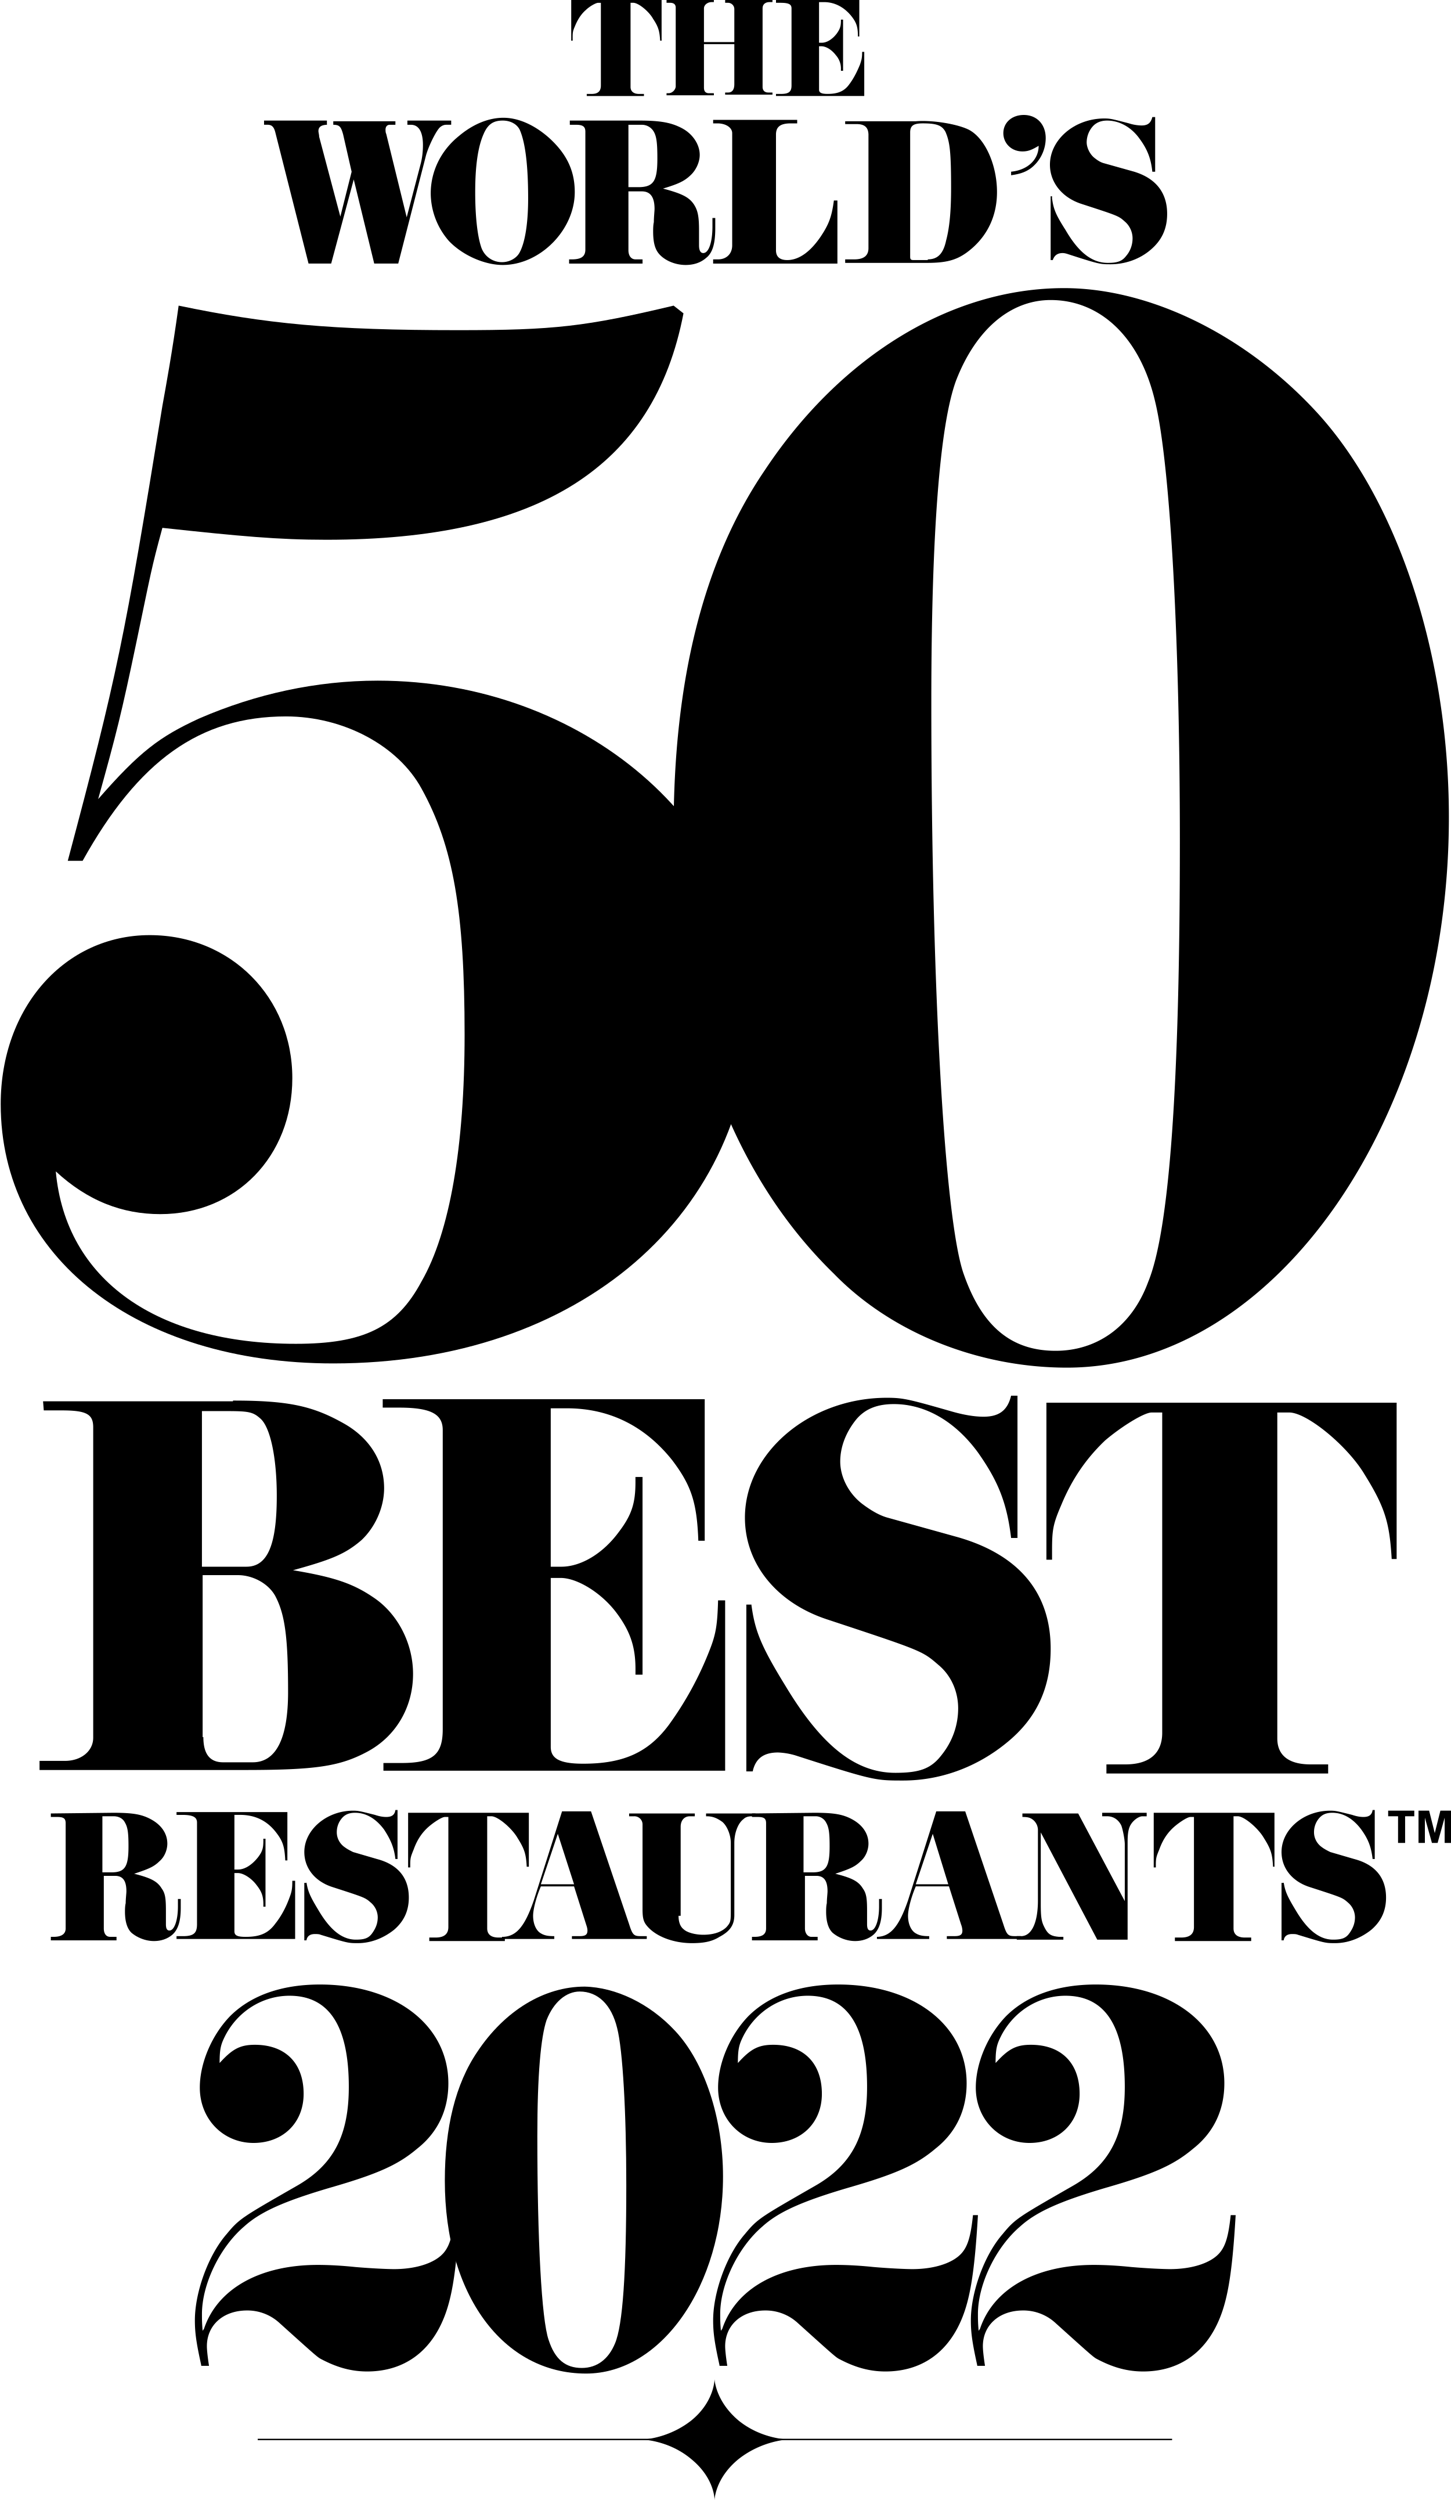
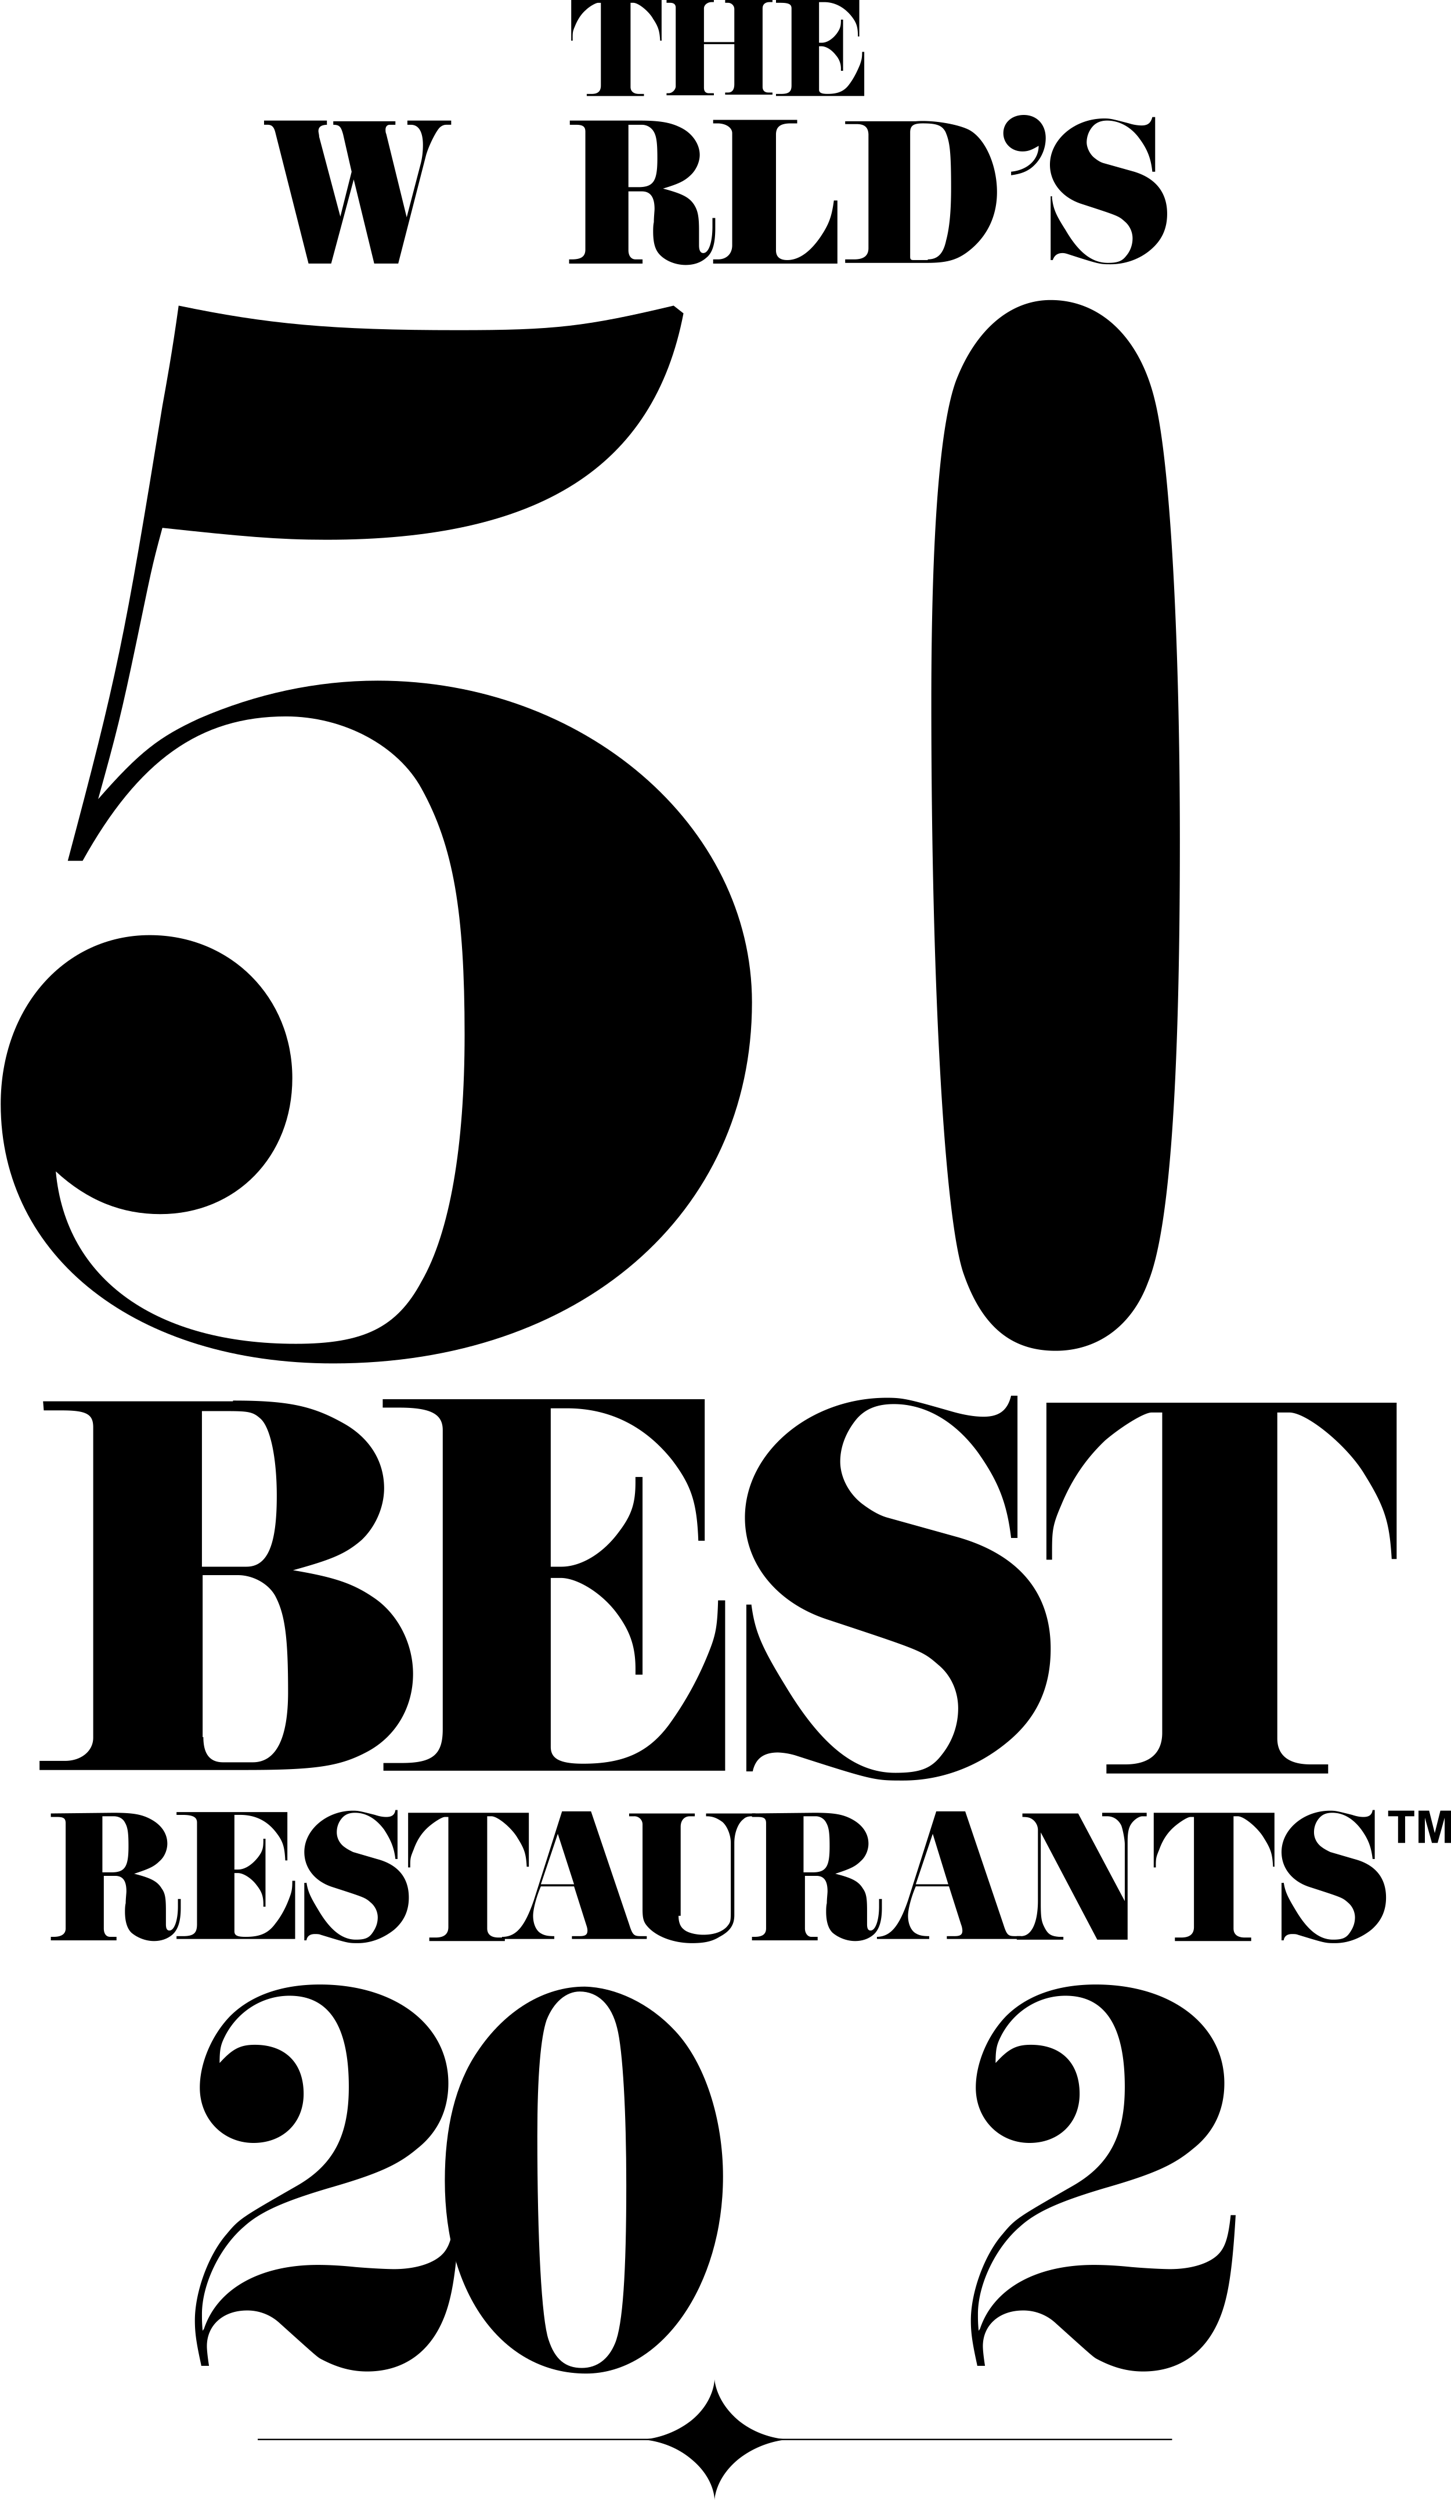
<svg xmlns="http://www.w3.org/2000/svg" width="72" height="124" fill="none">
  <g fill="#000" clip-path="url(#a)">
    <path d="M33.915 15.543c-1.471 7.65-7.147 11.232-17.728 11.232-2.383 0-4.275-.174-8.129-.591-.56 2.052-.56 2.19-1.296 5.703-.736 3.512-.981 4.485-1.892 7.754 2.067-2.364 3.048-3.095 5.01-3.999 2.803-1.217 5.816-1.878 8.864-1.878 10.196 0 18.57 7.164 18.57 15.961 0 10.502-8.55 17.908-20.777 17.908-9.775 0-16.502-5.285-16.502-12.866 0-4.798 3.188-8.38 7.393-8.38 4.029 0 7.077 3.095 7.077 7.094 0 3.894-2.803 6.746-6.552 6.746-1.892 0-3.609-.661-5.185-2.121.49 5.39 5.01 8.554 11.912 8.554 3.364 0 5.01-.8 6.237-3.095 1.401-2.434 2.137-6.677 2.137-12.24 0-6.12-.56-9.354-2.137-12.206-1.157-2.12-3.854-3.581-6.727-3.581-4.275 0-7.323 2.19-10.09 7.163h-.737c2.453-9.215 2.803-10.919 4.695-22.567.176-.974.49-2.678.806-4.973 4.345.904 7.533 1.217 13.875 1.217 4.765 0 6.306-.174 10.686-1.217l.49.383Z" />
-     <path d="M65.238 20.342c4.1 4.382 6.657 12.136 6.657 20.203 0 14.918-8.62 27.297-18.955 27.297-4.344 0-8.689-1.704-11.562-4.66-5.185-5.042-7.953-12.796-7.953-22.011 0-7.407 1.471-13.353 4.52-17.838 3.783-5.703 9.284-9.041 14.855-9.041 4.24 0 8.934 2.295 12.438 6.05Zm-17.799-1.46c-.805 2.19-1.226 7.58-1.226 15.96 0 14.327.666 25.489 1.577 28.27.91 2.678 2.382 3.895 4.59 3.895 2.067 0 3.783-1.217 4.59-3.408 1.05-2.538 1.576-9.701 1.576-21.906 0-10.12-.49-18.743-1.226-21.768-.736-3.165-2.698-5.042-5.186-5.042-1.997 0-3.714 1.46-4.695 3.999ZM28.345 0h4.484v2.017h-.07c-.035-.452-.07-.66-.35-1.078-.21-.383-.736-.8-.981-.8h-.14v4.173c0 .208.14.348.42.348h.245v.104h-2.838V4.66h.246c.315 0 .455-.14.455-.418V.14h-.14c-.105 0-.42.174-.596.348-.245.208-.42.487-.56.834-.105.244-.105.313-.105.592v.104h-.07V0ZM36.438 2.086V.452a.313.313 0 0 0-.315-.313h-.14V0h2.347v.104h-.14c-.21 0-.35.105-.35.313v3.895c0 .174.104.278.28.278h.21v.104h-2.347V4.59h.14c.21 0 .315-.14.315-.417V2.19h-1.507v2.156c0 .173.07.278.246.278h.245v.104h-2.347v-.104h.105c.175 0 .35-.174.35-.348V.383c0-.174-.105-.244-.28-.244h-.175V0h2.347v.104h-.105c-.21 0-.386.14-.386.313v1.67h1.507ZM42.64 1.808h-.07c0-.487-.07-.695-.351-1.043-.35-.417-.806-.66-1.331-.66h-.246V2.12h.14c.246 0 .526-.174.736-.452.175-.243.21-.382.21-.66V.973h.106v2.538h-.106v-.07a.998.998 0 0 0-.245-.695c-.21-.278-.49-.452-.735-.452h-.106v2.156c0 .139.105.209.42.209.526 0 .842-.14 1.087-.487.21-.278.385-.626.526-.974.07-.209.105-.313.105-.626h.105v2.19h-4.38V4.66h.245c.386 0 .526-.105.526-.418V.417c0-.208-.14-.278-.56-.278h-.21V0h4.133v1.808ZM16.257 6.19c-.315 0-.456.104-.456.313 0 .07.035.173.035.278l1.052 3.964.56-2.226-.42-1.843c-.105-.382-.175-.486-.49-.486v-.174h3.082v.174h-.28c-.14 0-.21.104-.21.243 0 .035 0 .14.035.209l1.016 4.138.7-2.678c.07-.278.106-.591.106-.904 0-.66-.21-1.008-.596-1.008h-.175V5.98h2.172v.209h-.245c-.14 0-.28.07-.385.208-.21.278-.526.94-.631 1.356l-1.366 5.32h-1.192l-1.016-4.172-1.12 4.173H15.31l-1.647-6.503c-.07-.278-.175-.382-.385-.382h-.175V5.98h3.118v.209h.035Z" />
-     <path d="M27.258 6.85c.876.8 1.262 1.635 1.262 2.678 0 1.877-1.717 3.616-3.574 3.616-.911 0-1.997-.487-2.663-1.182a3.62 3.62 0 0 1-.91-2.365c0-1.078.49-2.12 1.4-2.851.701-.591 1.472-.904 2.208-.904.77 0 1.577.382 2.277 1.008ZM24 6.642c-.28.625-.42 1.564-.42 2.886 0 1.182.105 2.12.28 2.677.14.487.56.8 1.05.8.386 0 .737-.209.877-.487.28-.521.42-1.495.42-2.677 0-1.635-.14-2.782-.42-3.408-.14-.278-.456-.452-.841-.452-.456 0-.736.174-.946.66Z" />
+     <path d="M65.238 20.342Zm-17.799-1.46c-.805 2.19-1.226 7.58-1.226 15.96 0 14.327.666 25.489 1.577 28.27.91 2.678 2.382 3.895 4.59 3.895 2.067 0 3.783-1.217 4.59-3.408 1.05-2.538 1.576-9.701 1.576-21.906 0-10.12-.49-18.743-1.226-21.768-.736-3.165-2.698-5.042-5.186-5.042-1.997 0-3.714 1.46-4.695 3.999ZM28.345 0h4.484v2.017h-.07c-.035-.452-.07-.66-.35-1.078-.21-.383-.736-.8-.981-.8h-.14v4.173c0 .208.14.348.42.348h.245v.104h-2.838V4.66h.246c.315 0 .455-.14.455-.418V.14h-.14c-.105 0-.42.174-.596.348-.245.208-.42.487-.56.834-.105.244-.105.313-.105.592v.104h-.07V0ZM36.438 2.086V.452a.313.313 0 0 0-.315-.313h-.14V0h2.347v.104h-.14c-.21 0-.35.105-.35.313v3.895c0 .174.104.278.28.278h.21v.104h-2.347V4.59h.14c.21 0 .315-.14.315-.417V2.19h-1.507v2.156c0 .173.07.278.246.278h.245v.104h-2.347v-.104h.105c.175 0 .35-.174.35-.348V.383c0-.174-.105-.244-.28-.244h-.175V0h2.347v.104h-.105c-.21 0-.386.14-.386.313v1.67h1.507ZM42.64 1.808h-.07c0-.487-.07-.695-.351-1.043-.35-.417-.806-.66-1.331-.66h-.246V2.12h.14c.246 0 .526-.174.736-.452.175-.243.21-.382.21-.66V.973h.106v2.538h-.106v-.07a.998.998 0 0 0-.245-.695c-.21-.278-.49-.452-.735-.452h-.106v2.156c0 .139.105.209.42.209.526 0 .842-.14 1.087-.487.21-.278.385-.626.526-.974.07-.209.105-.313.105-.626h.105v2.19h-4.38V4.66h.245c.386 0 .526-.105.526-.418V.417c0-.208-.14-.278-.56-.278h-.21V0h4.133v1.808ZM16.257 6.19c-.315 0-.456.104-.456.313 0 .07.035.173.035.278l1.052 3.964.56-2.226-.42-1.843c-.105-.382-.175-.486-.49-.486v-.174h3.082v.174h-.28c-.14 0-.21.104-.21.243 0 .035 0 .14.035.209l1.016 4.138.7-2.678c.07-.278.106-.591.106-.904 0-.66-.21-1.008-.596-1.008h-.175V5.98h2.172v.209h-.245c-.14 0-.28.07-.385.208-.21.278-.526.94-.631 1.356l-1.366 5.32h-1.192l-1.016-4.172-1.12 4.173H15.31l-1.647-6.503c-.07-.278-.175-.382-.385-.382h-.175V5.98h3.118v.209h.035Z" />
    <path d="M31.708 5.981c1.086 0 1.612.104 2.137.382.526.279.876.8.876 1.322 0 .348-.175.73-.42.973-.316.313-.596.453-1.402.696.911.243 1.297.417 1.542.8.175.278.245.556.245 1.252v.764c0 .244.07.383.21.383.28 0 .456-.556.456-1.321v-.418h.14v.522c0 .765-.14 1.217-.456 1.46-.28.244-.63.348-1.016.348-.455 0-.946-.174-1.26-.487-.246-.243-.351-.59-.351-1.182 0-.07 0-.313.035-.452 0-.243.035-.556.035-.66 0-.592-.21-.87-.63-.87h-.666v2.92c0 .28.14.453.35.453h.35v.209H28.24v-.209h.14c.456 0 .666-.14.666-.487V6.537c0-.243-.105-.347-.455-.347h-.316V5.98h3.434Zm-.525 3.303h.49c.77 0 .946-.313.946-1.425 0-.73-.035-1.078-.175-1.322a.679.679 0 0 0-.596-.347h-.665v3.094Z" />
    <path d="M41.553 9.945v3.13h-6.166v-.209h.245c.42 0 .7-.278.7-.695V6.607c0-.278-.314-.487-.735-.487h-.21v-.174h4.17v.174h-.316c-.526 0-.736.174-.736.556v5.738c0 .313.175.487.56.487.561 0 1.122-.383 1.647-1.148.42-.626.561-1.008.666-1.808h.175ZM43.095 6.711c0-.382-.175-.556-.596-.556h-.56v-.14H45.442c.841-.069 2.068.14 2.628.418.806.417 1.402 1.739 1.402 3.095 0 1.112-.42 2.051-1.192 2.747-.665.59-1.19.765-2.277.765h-4.064v-.174h.455c.456 0 .7-.174.7-.556V6.71Zm2.943 6.155c.49 0 .77-.278.91-.939.176-.66.246-1.495.246-2.608 0-1.843-.07-2.295-.28-2.782-.175-.313-.42-.417-1.121-.417-.456 0-.63.104-.63.452v6.155c0 .139.034.174.174.174h.701v-.035ZM50.137 8.52c.841-.07 1.402-.592 1.402-1.287-.35.208-.526.278-.806.278-.56 0-.946-.417-.946-.904 0-.522.42-.904 1.016-.904.63 0 1.086.452 1.086 1.147a1.89 1.89 0 0 1-.736 1.495c-.245.174-.49.279-.98.348V8.52h-.036ZM52.204 9.84c.07.522.176.8.666 1.565.666 1.148 1.332 1.635 2.102 1.635.456 0 .701-.07.911-.348.21-.243.316-.556.316-.87 0-.312-.14-.625-.386-.834-.315-.278-.315-.278-2.137-.87-.981-.312-1.577-1.077-1.577-1.946 0-1.252 1.227-2.295 2.698-2.295.315 0 .42.034 1.226.243.21.07.456.104.631.104.315 0 .455-.139.526-.417h.14v2.712h-.14c-.07-.66-.246-1.112-.631-1.634-.42-.591-1.016-.904-1.612-.904-.315 0-.56.104-.735.313a1.21 1.21 0 0 0-.28.765c0 .278.174.626.42.8.175.139.315.208.455.243l1.367.383c1.156.312 1.751 1.043 1.751 2.12 0 .766-.28 1.322-.806 1.774-.56.487-1.296.73-1.997.73-.525 0-.56 0-2.067-.486-.105-.035-.21-.07-.315-.07-.28 0-.42.139-.49.348h-.106V9.736h.07v.105ZM11.562 69.476c2.663 0 3.89.244 5.396 1.078 1.366.73 2.102 1.913 2.102 3.269 0 .973-.456 1.947-1.121 2.573-.806.695-1.507.974-3.399 1.495 2.067.348 3.013.66 4.1 1.426 1.12.8 1.856 2.225 1.856 3.72 0 1.635-.84 3.095-2.277 3.86-1.367.73-2.558.904-6.131.904H1.962v-.452h1.261c.806 0 1.402-.486 1.402-1.147V70.798c0-.661-.35-.835-1.577-.835h-.876l-.035-.452h9.425v-.035Zm-1.506 8.241h2.172c1.05 0 1.506-1.078 1.506-3.512 0-1.877-.315-3.442-.84-3.86-.35-.312-.596-.347-1.647-.347H10.02v7.72h.036Zm.035 8.45c0 .835.315 1.252.98 1.252h1.472c1.156 0 1.752-1.182 1.752-3.477 0-2.608-.14-3.79-.596-4.695-.315-.66-1.12-1.112-1.892-1.112h-1.752v8.032h.036Z" />
    <path d="M35.002 76.43h-.35c-.07-1.912-.351-2.746-1.297-3.998-1.332-1.67-3.083-2.573-5.22-2.573h-.807v7.858h.526c.981 0 2.067-.66 2.838-1.704.666-.869.84-1.46.84-2.503v-.244h.351v9.806h-.35v-.278c0-1.078-.245-1.843-.911-2.747-.736-1.008-1.962-1.773-2.803-1.773h-.49v8.38c0 .591.455.835 1.611.835 1.997 0 3.223-.557 4.24-1.913a16.458 16.458 0 0 0 2.032-3.72c.315-.8.385-1.252.42-2.47h.35v8.45H19.026v-.382h.91c1.542 0 2.033-.418 2.033-1.67V70.938c0-.8-.596-1.113-2.172-1.113h-.806v-.417h15.977v7.024h.035ZM37.279 79.56c.175 1.322.455 2.052 1.717 4.103 1.786 2.956 3.468 4.278 5.43 4.278 1.227 0 1.787-.21 2.313-.904.525-.661.806-1.461.806-2.296 0-.834-.35-1.634-.982-2.155-.805-.696-.805-.696-5.535-2.26-2.523-.835-4.064-2.782-4.064-5.043 0-3.234 3.223-5.946 7.042-5.946.806 0 1.086.07 3.153.66.596.175 1.156.279 1.647.279.77 0 1.191-.313 1.366-1.043h.316v7.059h-.316c-.21-1.774-.665-2.852-1.646-4.243-1.122-1.53-2.593-2.399-4.17-2.399-.84 0-1.471.243-1.927.835-.455.59-.736 1.286-.736 2.016 0 .765.42 1.6 1.122 2.122.42.313.84.556 1.226.66l3.504.974c3.013.87 4.59 2.747 4.59 5.529 0 1.947-.701 3.442-2.138 4.625-1.507 1.251-3.328 1.912-5.185 1.912-1.402 0-1.472 0-5.36-1.252a3.539 3.539 0 0 0-.842-.139c-.736 0-1.121.313-1.261.939h-.315v-8.276h.245v-.035ZM51.889 69.58h17.413v7.755h-.245c-.105-1.774-.315-2.539-1.332-4.173-.84-1.426-2.872-3.095-3.748-3.095h-.596v16.17c0 .834.56 1.286 1.647 1.286h.876v.452H54.902v-.452h.946c1.191 0 1.822-.556 1.822-1.564V70.067h-.526c-.385 0-1.541.73-2.312 1.391-.876.835-1.612 1.843-2.172 3.2-.42.973-.456 1.251-.456 2.294v.418h-.28v-7.79h-.035ZM5.606 89.923c.98 0 1.436.07 1.927.347.49.279.77.696.77 1.183 0 .313-.14.66-.385.869-.28.278-.525.382-1.261.626.84.209 1.156.382 1.366.73.176.243.21.487.21 1.113v.66c0 .244.07.313.176.313.245 0 .42-.521.42-1.182V94.2h.14v.452c0 .66-.14 1.078-.42 1.321-.245.209-.56.313-.911.313-.42 0-.84-.174-1.121-.417-.21-.209-.316-.557-.316-1.043 0-.07 0-.279.036-.418 0-.208.035-.487.035-.59 0-.522-.176-.766-.561-.766h-.56v2.608c0 .243.104.417.315.417h.315v.174H2.523v-.174h.14c.385 0 .595-.139.595-.417v-5.216c0-.243-.105-.313-.42-.313h-.315v-.174l3.083-.034Zm-.49 2.955h.42c.665 0 .84-.278.84-1.286 0-.661-.034-.94-.175-1.183-.105-.208-.315-.313-.56-.313h-.56v2.782h.034Z" />
    <path d="M14.26 92.287h-.105c-.035-.66-.105-.939-.456-1.39-.455-.592-1.05-.87-1.787-.87h-.28v2.712h.175c.35 0 .701-.243.981-.59.246-.314.28-.488.28-.87v-.07h.106v3.373h-.105v-.104c0-.383-.07-.626-.316-.939-.245-.348-.665-.626-.946-.626h-.175V95.8c0 .209.14.278.56.278.701 0 1.122-.174 1.472-.66.28-.348.526-.8.701-1.287.105-.278.14-.417.14-.834h.14v2.886H8.76v-.14h.315c.526 0 .701-.139.701-.59v-5.043c0-.278-.21-.382-.736-.382h-.28v-.14h5.5v2.4ZM15.206 93.365c.07.452.175.696.596 1.391.595 1.008 1.19 1.46 1.856 1.46.42 0 .631-.069.806-.312.176-.244.28-.487.28-.8a.976.976 0 0 0-.35-.73c-.28-.244-.28-.244-1.892-.765-.876-.279-1.401-.94-1.401-1.74 0-1.112 1.12-2.05 2.417-2.05.28 0 .386.034 1.086.208.21.07.386.104.561.104.28 0 .42-.104.456-.347h.105v2.434h-.105c-.07-.592-.246-.974-.561-1.46-.386-.522-.876-.835-1.437-.835-.28 0-.49.07-.665.278a1.058 1.058 0 0 0-.246.695c0 .278.14.557.386.73.14.105.28.174.42.244l1.191.348c1.052.278 1.577.938 1.577 1.912 0 .66-.245 1.182-.736 1.6-.525.417-1.156.66-1.787.66-.49 0-.49 0-1.856-.417-.07-.035-.21-.035-.28-.035-.246 0-.386.105-.421.313H15.1V93.4h.105v-.035ZM20.251 89.923h5.991V92.6h-.105c-.035-.626-.105-.87-.455-1.426-.28-.486-.981-1.078-1.297-1.078h-.21v5.564c0 .278.175.452.56.452h.316v.174h-3.749v-.174h.316c.42 0 .63-.174.63-.521v-5.46h-.175c-.14 0-.526.244-.806.487-.315.278-.56.626-.736 1.113-.14.348-.175.417-.175.765v.139h-.105v-2.712Z" />
    <path d="M24.981 96.077c.63-.034 1.051-.486 1.507-1.808l1.401-4.416h1.437l1.892 5.599c.175.556.245.59.595.59h.28v.14H28.38v-.14h.385c.28 0 .385-.069.385-.278 0-.104-.035-.208-.07-.313l-.595-1.877h-1.647c-.21.487-.385 1.112-.385 1.46 0 .383.14.73.385.87.175.104.35.139.666.139v.139H24.91v-.105h.07Zm3.504-2.608-.806-2.503-.841 2.503h1.647ZM33.67 95.034c0 .278.07.522.245.66.175.175.596.28.981.28.526 0 .911-.14 1.157-.383.21-.244.21-.279.21-.904v-3.27c0-.382-.175-.834-.42-1.042-.246-.174-.456-.278-.772-.278h-.035v-.14h2.453v.14h-.175c-.175 0-.315.034-.42.139-.28.208-.456.695-.456 1.182v3.581c0 .487-.21.8-.736 1.078-.385.244-.806.313-1.366.313-.946 0-1.822-.347-2.243-.869-.175-.209-.21-.417-.21-.835v-4.172a.403.403 0 0 0-.42-.417h-.245v-.14h3.258v.14h-.245c-.28 0-.456.208-.456.521v4.416h-.105Z" />
    <path d="M40.397 89.923c.981 0 1.437.07 1.927.347.49.279.77.696.77 1.183 0 .313-.14.66-.385.869-.28.278-.525.382-1.26.626.84.209 1.155.382 1.366.73.175.243.21.487.21 1.113v.66c0 .244.07.313.175.313.245 0 .42-.521.42-1.182V94.2h.14v.452c0 .66-.14 1.078-.42 1.321-.245.209-.56.313-.91.313-.421 0-.842-.174-1.122-.417-.21-.209-.315-.557-.315-1.043 0-.07 0-.279.035-.418 0-.208.035-.487.035-.59 0-.522-.175-.766-.56-.766h-.561v2.608c0 .243.14.417.315.417h.315v.174h-3.258v-.174h.14c.386 0 .56-.139.56-.417v-5.216c0-.243-.105-.313-.42-.313h-.28v-.174l3.083-.034Zm-.49 2.955h.42c.666 0 .84-.278.84-1.286 0-.661-.034-.94-.174-1.183a.579.579 0 0 0-.526-.313h-.595v2.782h.035ZM43.55 96.077c.631-.034 1.052-.486 1.507-1.808l1.401-4.416h1.437l1.892 5.599c.175.556.245.59.596.59h.28v.14h-3.68v-.14h.386c.28 0 .386-.069.386-.278a1.01 1.01 0 0 0-.07-.313l-.596-1.877h-1.647c-.21.487-.385 1.112-.385 1.46 0 .383.14.73.385.87.175.104.35.139.666.139v.139h-2.593v-.105h.035Zm3.504-2.608-.77-2.503-.842 2.503h1.612Z" />
    <path d="M55.813 94.304v-2.817c0-.243-.105-.765-.175-.938-.14-.279-.385-.453-.7-.453h-.246v-.173h2.207v.174h-.21c-.175 0-.42.173-.56.382-.14.209-.176.487-.176.904v4.834h-1.506l-2.803-5.32v3.546c0 .66.035.87.175 1.148.175.347.315.452.736.486h.21v.14h-2.312v-.174h.21c.525 0 .84-.661.84-1.774v-3.512a.663.663 0 0 0-.245-.487c-.14-.104-.245-.139-.525-.139v-.174H53.5l2.312 4.347ZM57.25 89.923h5.99V92.6h-.07c-.034-.626-.104-.87-.455-1.426-.28-.486-.98-1.078-1.296-1.078h-.21v5.564c0 .278.175.452.56.452h.316v.174H58.3v-.174h.315c.42 0 .63-.174.63-.521v-5.46h-.175c-.14 0-.525.244-.805.487-.316.278-.56.626-.736 1.113-.14.348-.175.417-.175.765v.139h-.105v-2.712ZM63.696 93.365c.07.452.175.696.596 1.391.596 1.008 1.191 1.46 1.857 1.46.42 0 .63-.069.806-.312.175-.244.28-.487.28-.8a.976.976 0 0 0-.35-.73c-.28-.244-.28-.244-1.892-.765-.876-.279-1.402-.94-1.402-1.74 0-1.112 1.086-2.05 2.418-2.05.28 0 .385.034 1.086.208.21.07.385.104.56.104.28 0 .42-.104.456-.347h.105v2.434h-.105c-.07-.592-.21-.974-.56-1.46-.386-.522-.877-.835-1.437-.835-.28 0-.49.07-.666.278a1.058 1.058 0 0 0-.245.695c0 .278.14.557.385.73.14.105.28.174.42.244l1.192.348c1.051.278 1.577.938 1.577 1.912 0 .66-.246 1.182-.736 1.6-.526.417-1.156.66-1.787.66-.49 0-.49 0-1.857-.417-.07-.035-.21-.035-.28-.035-.246 0-.386.105-.42.313h-.106V93.4h.105v-.035ZM35.457 118.019s0 1.113-1.156 2.052c-1.016.799-2.138.939-2.453.939h-.07s1.367 0 2.523.973c1.191.974 1.156 2.052 1.156 2.052s0-1.078 1.191-2.052c1.191-.939 2.488-.973 2.488-.973s-1.332 0-2.488-.939c-1.156-.974-1.191-2.052-1.191-2.052Z" />
    <path d="M58.16 121.044v-.069H12.789v.069M69.723 91.418h-.35v-1.322h-.491v-.278h1.296v.278h-.455v1.322Zm.98 0h-.315v-1.6h.526l.28 1.113.28-1.113H72v1.6h-.315v-1.252l-.35 1.252h-.281l-.35-1.252v1.252ZM9.985 117.324c-.245-1.113-.315-1.6-.315-2.226 0-1.391.666-3.234 1.577-4.277.63-.765.77-.834 3.433-2.364 1.857-1.044 2.628-2.504 2.628-4.938 0-3.025-.981-4.52-2.943-4.52-1.331 0-2.558.764-3.188 1.981-.21.418-.28.626-.28 1.357.63-.696 1.015-.905 1.751-.905 1.507 0 2.418.905 2.418 2.435 0 1.425-1.016 2.434-2.488 2.434-1.506 0-2.663-1.183-2.663-2.747 0-1.217.596-2.608 1.507-3.547 1.016-1.009 2.523-1.565 4.45-1.565 3.748 0 6.376 2.017 6.376 4.903 0 1.321-.525 2.434-1.541 3.234-.946.8-1.927 1.252-4.345 1.947-2.242.661-3.433 1.182-4.24 1.913-1.226 1.043-2.101 2.886-2.101 4.346 0 .244 0 .452.034.835l.07-.105c.666-1.982 2.768-3.164 5.642-3.164.56 0 1.19.035 1.856.104.806.07 1.612.105 1.927.105 1.122 0 2.067-.313 2.488-.835.28-.347.42-.834.526-1.843h.245c-.175 3.026-.42 4.347-.911 5.39-.736 1.565-2.032 2.365-3.679 2.365-.806 0-1.507-.209-2.242-.592-.21-.104-.21-.104-2.103-1.808a2.35 2.35 0 0 0-1.611-.626c-1.191 0-1.997.731-1.997 1.774 0 .174.035.521.105.973h-.386v-.034Z" />
    <path d="M33.495 100.737c1.471 1.565 2.382 4.347 2.382 7.233 0 5.39-3.048 9.771-6.797 9.771-4.134 0-7.007-3.929-7.007-9.563 0-2.642.526-4.798 1.612-6.398 1.366-2.052 3.328-3.234 5.325-3.234 1.542.035 3.224.835 4.485 2.191Zm-6.377-.522c-.28.835-.455 2.678-.455 5.738 0 5.181.21 9.11.56 10.119.316.973.841 1.391 1.647 1.391.77 0 1.331-.452 1.647-1.217.385-.904.56-3.478.56-7.859 0-3.616-.175-6.711-.455-7.789-.28-1.148-.946-1.808-1.857-1.808-.666 0-1.296.521-1.647 1.425Z" />
-     <path d="M35.702 117.324c-.245-1.113-.315-1.6-.315-2.226 0-1.391.666-3.234 1.577-4.277.63-.765.77-.834 3.433-2.364 1.857-1.044 2.628-2.504 2.628-4.938 0-3.025-.981-4.52-2.943-4.52-1.332 0-2.558.764-3.188 1.981-.21.418-.28.626-.28 1.357.63-.696 1.015-.905 1.751-.905 1.507 0 2.417.905 2.417 2.435 0 1.425-1.015 2.434-2.487 2.434-1.507 0-2.663-1.183-2.663-2.747 0-1.217.596-2.608 1.507-3.547 1.016-1.009 2.522-1.565 4.45-1.565 3.748 0 6.376 2.017 6.376 4.903 0 1.321-.526 2.434-1.542 3.234-.946.8-1.927 1.252-4.344 1.947-2.242.661-3.434 1.182-4.24 1.913-1.226 1.043-2.102 2.886-2.102 4.346 0 .244 0 .452.035.835l.07-.105c.666-1.982 2.768-3.164 5.641-3.164.56 0 1.192.035 1.857.104.806.07 1.612.105 1.927.105 1.121 0 2.067-.313 2.488-.835.28-.347.42-.834.525-1.843h.246c-.176 3.026-.42 4.347-.911 5.39-.736 1.565-2.032 2.365-3.68 2.365-.805 0-1.506-.209-2.242-.592-.21-.104-.21-.104-2.102-1.808a2.35 2.35 0 0 0-1.611-.626c-1.192 0-1.997.731-1.997 1.774 0 .174.035.521.105.973h-.386v-.034Z" />
    <path d="M48.49 117.324c-.245-1.113-.315-1.6-.315-2.226 0-1.391.666-3.234 1.577-4.277.63-.765.77-.834 3.433-2.364 1.857-1.044 2.628-2.504 2.628-4.938 0-3.025-.98-4.52-2.943-4.52-1.331 0-2.557.764-3.188 1.981-.21.418-.28.626-.28 1.357.63-.696 1.016-.905 1.751-.905 1.507 0 2.418.905 2.418 2.435 0 1.425-1.016 2.434-2.488 2.434-1.506 0-2.663-1.183-2.663-2.747 0-1.217.596-2.608 1.507-3.547 1.016-1.009 2.523-1.565 4.45-1.565 3.749 0 6.376 2.017 6.376 4.903 0 1.321-.525 2.434-1.541 3.234-.946.8-1.927 1.252-4.345 1.947-2.242.661-3.433 1.182-4.24 1.913-1.226 1.043-2.101 2.886-2.101 4.346 0 .244 0 .452.035.835l.07-.105c.665-1.982 2.768-3.164 5.64-3.164.561 0 1.192.035 1.858.104.805.07 1.611.105 1.927.105 1.12 0 2.067-.313 2.487-.835.28-.347.42-.834.526-1.843h.245c-.175 3.026-.42 4.347-.911 5.39-.736 1.565-2.032 2.365-3.679 2.365-.806 0-1.506-.209-2.242-.592-.21-.104-.21-.104-2.102-1.808a2.35 2.35 0 0 0-1.612-.626c-1.191 0-1.997.731-1.997 1.774 0 .174.035.521.105.973h-.385v-.034Z" />
  </g>
  <defs>
    <clipPath id="a">
      <path fill="#fff" d="M0 0h72v124H0z" />
    </clipPath>
  </defs>
</svg>